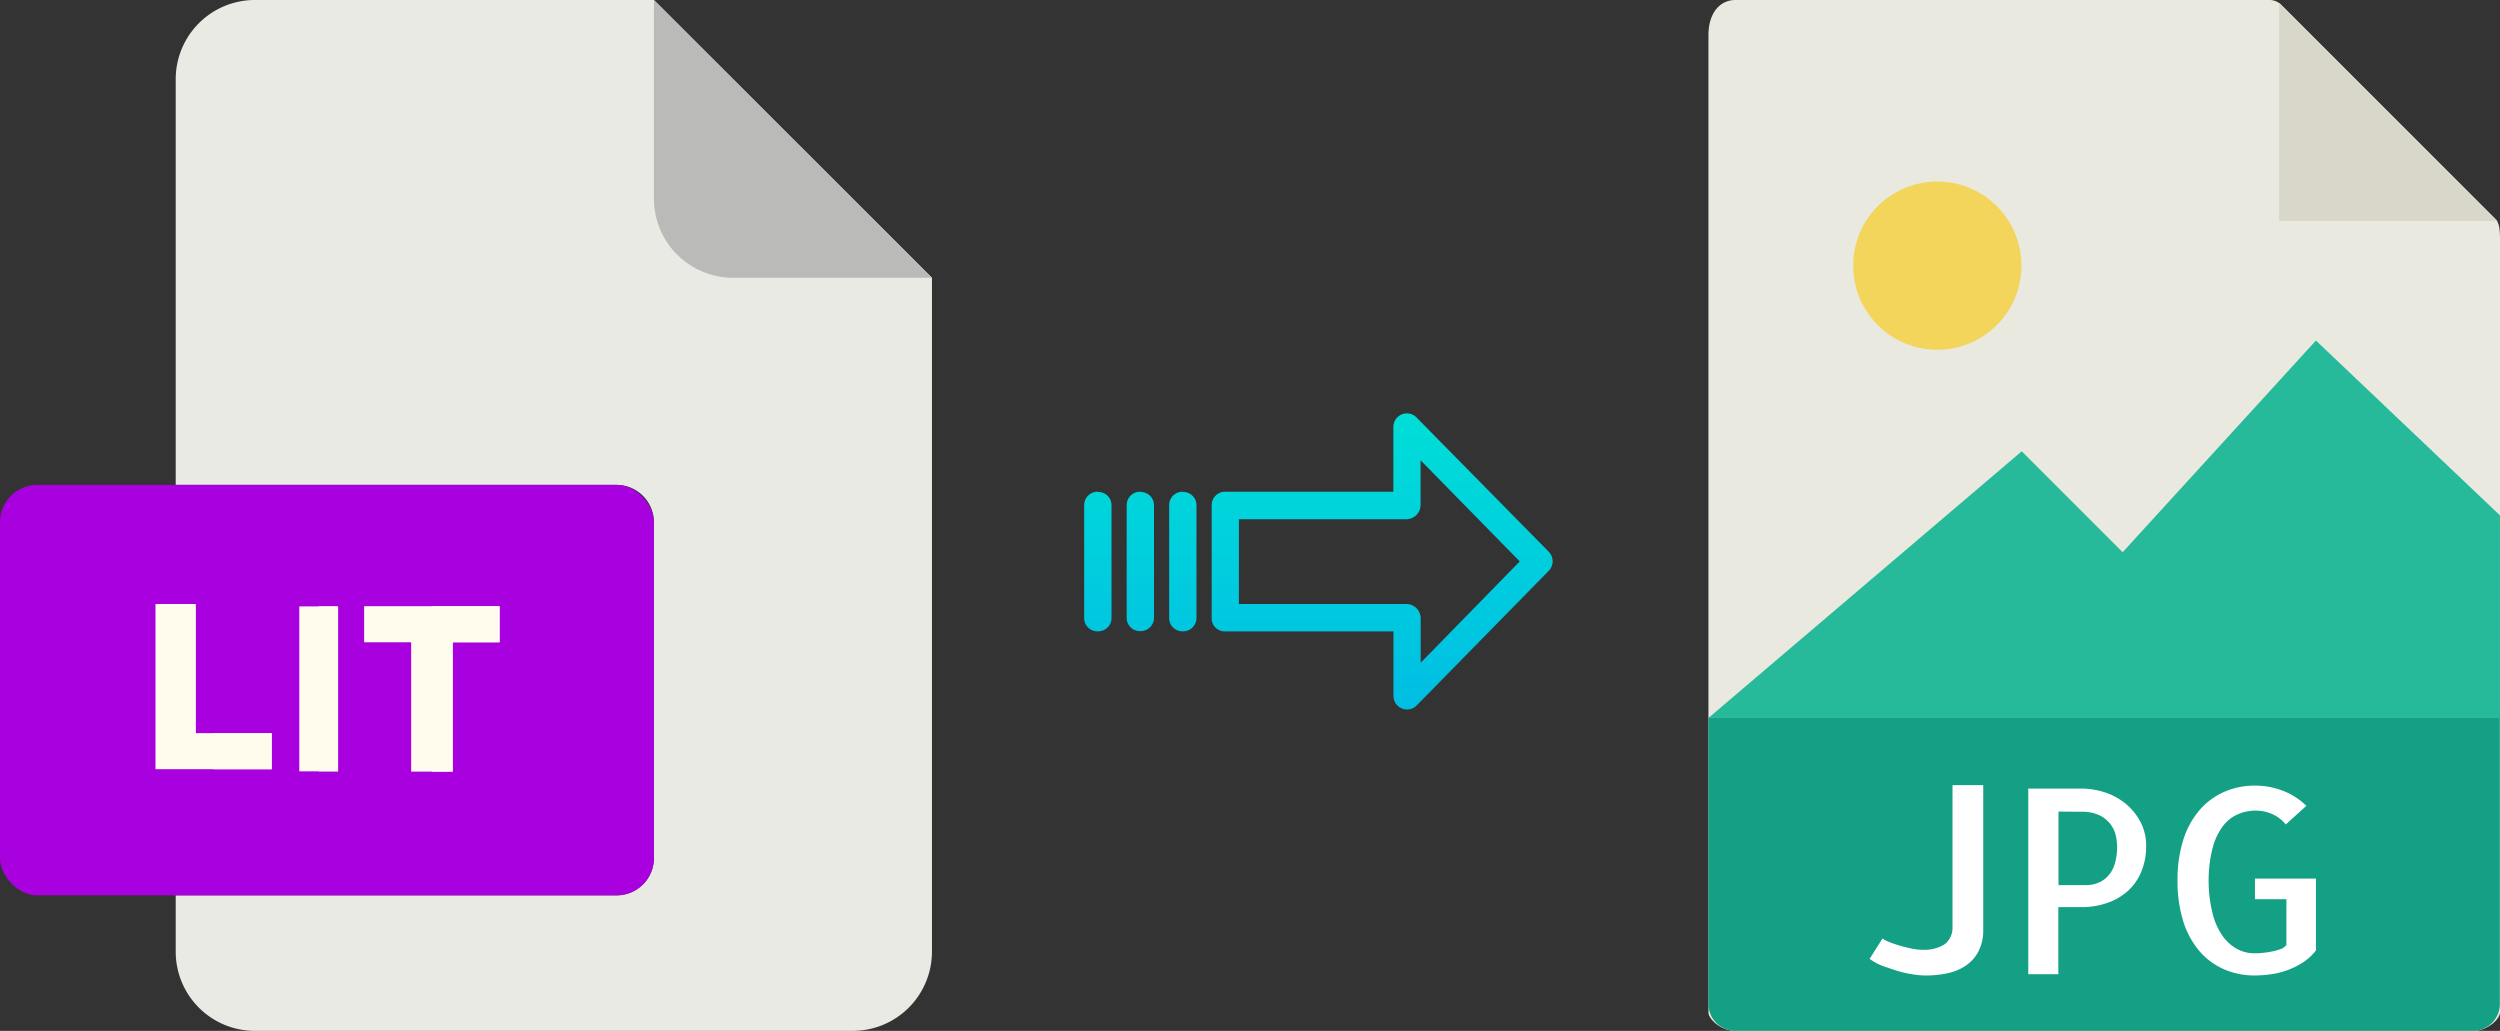
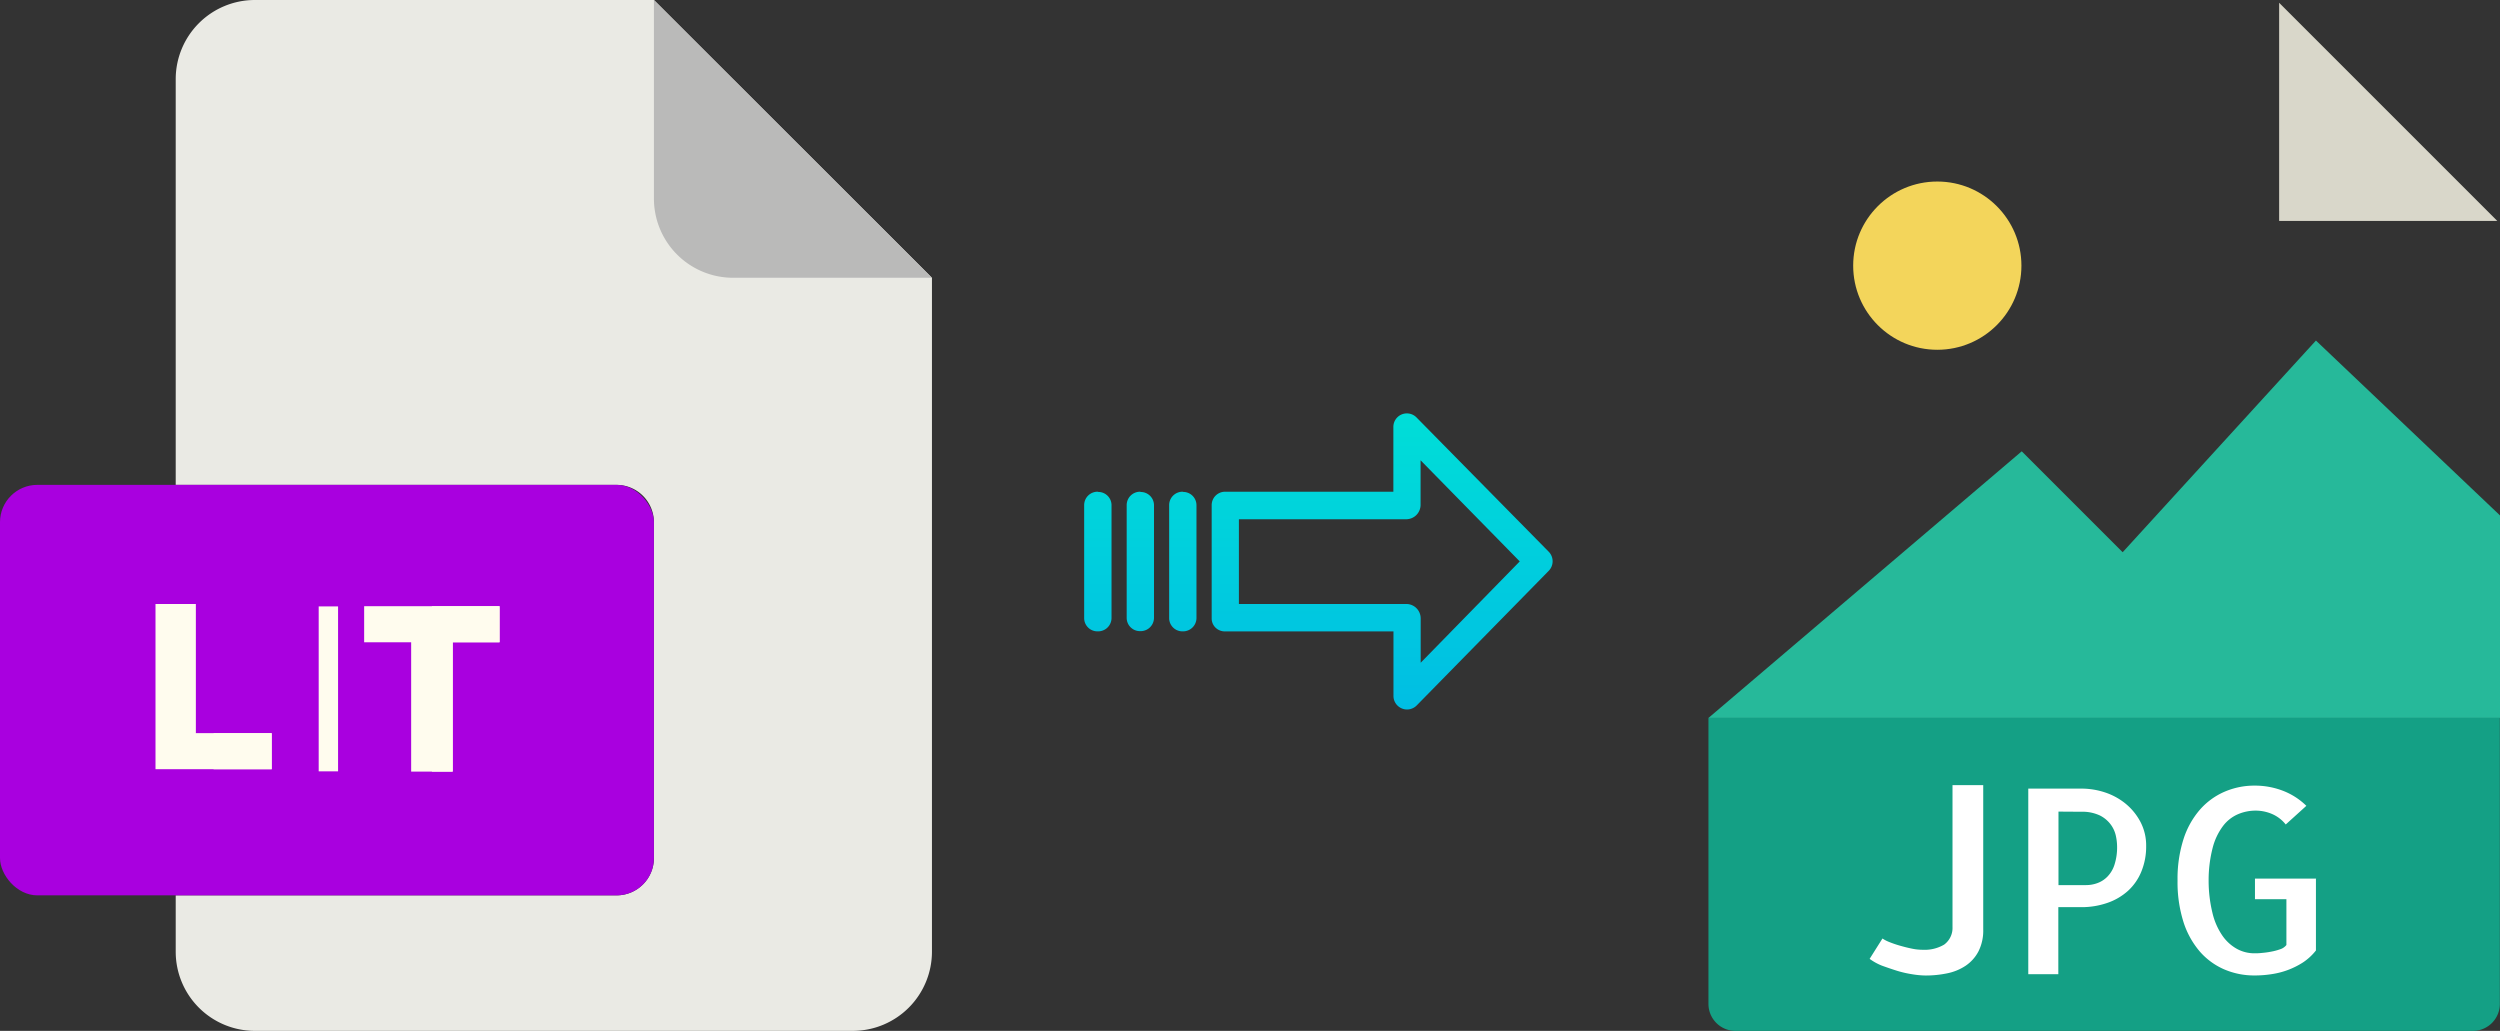
<svg xmlns="http://www.w3.org/2000/svg" xmlns:xlink="http://www.w3.org/1999/xlink" viewBox="0 0 485.03 200">
  <rect x="0" y="0" width="485.03" height="200" fill="#333333" stroke="none" />
  <defs>
    <style>.cls-1{fill:#e9e9e0;}.cls-2{fill:#d9d7ca;}.cls-3{fill:#f3d55b;}.cls-4{fill:#26b99a;}.cls-5{fill:#14a085;}.cls-6{fill:#fff;}.cls-7{fill:#eaeae4;}.cls-8{fill:#babab9;}.cls-9{fill:#a900df;}.cls-10{fill:#fffcee;}.cls-11{fill:url(#linear-gradient);}.cls-12{fill:url(#linear-gradient-2);}.cls-13{fill:url(#linear-gradient-3);}.cls-14{fill:url(#linear-gradient-4);}</style>
    <linearGradient id="linear-gradient" x1="268.12" y1="136.51" x2="268.12" y2="17.31" gradientTransform="matrix(1, 0, 0, -1, 0, 186.59)" gradientUnits="userSpaceOnUse">
      <stop offset="0" stop-color="#00efd1" />
      <stop offset="1" stop-color="#00acea" />
    </linearGradient>
    <linearGradient id="linear-gradient-2" x1="229.47" y1="136.51" x2="229.47" y2="17.31" xlink:href="#linear-gradient" />
    <linearGradient id="linear-gradient-3" x1="221.23" y1="136.51" x2="221.23" y2="17.31" xlink:href="#linear-gradient" />
    <linearGradient id="linear-gradient-4" x1="212.98" y1="136.51" x2="212.98" y2="17.31" xlink:href="#linear-gradient" />
  </defs>
  <title>lit to jpg</title>
  <g id="Layer_2" data-name="Layer 2">
    <g id="Layer_5_Image" data-name="Layer 5 Image">
-       <path class="cls-1" d="M440.34,0H336.69c-2.89,0-5.23,2.34-5.23,6.88V196.43c0,1.23,2.34,3.57,5.23,3.57H479.81c2.88,0,5.22-2.34,5.22-3.57V46.35c0-2.49-.33-3.29-.91-3.88L442.56.92A3.14,3.14,0,0,0,440.34,0Z" />
      <polygon class="cls-2" points="442.18 0.54 442.18 42.86 484.5 42.86 442.18 0.54" />
      <circle class="cls-3" cx="375.86" cy="51.54" r="16.32" />
      <polygon class="cls-4" points="331.46 139.29 370.75 139.29 485.03 139.29 485.03 100 449.32 66.07 411.82 107.14 392.24 87.56 331.46 139.29" />
      <path class="cls-5" d="M479.81,200H336.69a5.23,5.23,0,0,1-5.23-5.23V139.29H485v55.48A5.23,5.23,0,0,1,479.81,200Z" />
      <path class="cls-6" d="M384.77,152.32v28a8.93,8.93,0,0,1-.93,4.27,7.61,7.61,0,0,1-2.49,2.78,10,10,0,0,1-3.59,1.47,20.48,20.48,0,0,1-4.17.42,16.66,16.66,0,0,1-2.52-.23,20.75,20.75,0,0,1-3-.68c-1-.31-2-.66-2.95-1a10.69,10.69,0,0,1-2.39-1.32l2.49-3.95a6.78,6.78,0,0,0,1.39.71c.6.24,1.26.47,2,.68s1.46.4,2.25.56a10.25,10.25,0,0,0,2.19.24,7.47,7.47,0,0,0,4.13-1,4,4,0,0,0,1.63-3.39V152.32Z" />
      <path class="cls-6" d="M399.37,189h-5.86v-36h10.35a14.53,14.53,0,0,1,4.54.74,12.52,12.52,0,0,1,4,2.19,11.51,11.51,0,0,1,2.88,3.54,9.84,9.84,0,0,1,1.1,4.67,12.69,12.69,0,0,1-.93,4.95,10.33,10.33,0,0,1-2.59,3.74,11.58,11.58,0,0,1-4,2.34,15.26,15.26,0,0,1-5.18.83h-4.34v13Zm0-31.54v14.26h5.37a6.33,6.33,0,0,0,2.13-.37,5.16,5.16,0,0,0,1.92-1.2,5.8,5.8,0,0,0,1.42-2.31,11,11,0,0,0,.53-3.69,10,10,0,0,0-.24-2,5.69,5.69,0,0,0-1-2.19,5.92,5.92,0,0,0-2.12-1.76,8,8,0,0,0-3.62-.71Z" />
      <path class="cls-6" d="M449.32,170.49V184.4a10.73,10.73,0,0,1-2.51,2.32A15.31,15.31,0,0,1,440.7,189a21,21,0,0,1-3.24.25,14.69,14.69,0,0,1-5.94-1.18,13.31,13.31,0,0,1-4.73-3.46,16.53,16.53,0,0,1-3.18-5.76,25.68,25.68,0,0,1-1.14-8,25.35,25.35,0,0,1,1.14-8,16.28,16.28,0,0,1,3.18-5.74,13.47,13.47,0,0,1,4.76-3.49,14.52,14.52,0,0,1,5.91-1.2,15.08,15.08,0,0,1,5.46,1,13.29,13.29,0,0,1,4.54,2.92l-4,3.62a6.9,6.9,0,0,0-2.69-2.05,8.06,8.06,0,0,0-3.12-.64,8.7,8.7,0,0,0-3.44.69,7.24,7.24,0,0,0-2.93,2.31,12,12,0,0,0-2,4.23,25.09,25.09,0,0,0-.78,6.34,26.42,26.42,0,0,0,.76,6.35,13,13,0,0,0,1.95,4.39,8.32,8.32,0,0,0,2.83,2.54,7,7,0,0,0,3.35.83c.36,0,.83,0,1.44-.07a16.38,16.38,0,0,0,1.81-.25,11,11,0,0,0,1.73-.46,2.5,2.5,0,0,0,1.22-.83v-8.88h-6.1v-4h11.91Z" />
    </g>
    <g id="Layer_2-2" data-name="Layer 2">
      <path class="cls-7" d="M119.62,173.71H34.09v10.93A15.36,15.36,0,0,0,49.45,200h116a15.37,15.37,0,0,0,15.36-15.36V53.89L126.87,0H49.45A15.36,15.36,0,0,0,34.09,15.36V94.07h85.53a7.25,7.25,0,0,1,7.25,7.24h0v65.16A7.25,7.25,0,0,1,119.62,173.71Z" />
      <path class="cls-8" d="M180.76,53.89,126.87,0V38.53a15.36,15.36,0,0,0,15.36,15.36h38.53Z" />
      <rect class="cls-9" y="94.07" width="126.87" height="79.64" rx="7.24" />
      <g id="L">
        <path class="cls-10" d="M30.17,117.18v32.06H52.71v-7H38V117.18Z" />
        <path class="cls-10" d="M41.44,142.25H52.71v7H41.44Z" />
      </g>
      <g id="I">
-         <path class="cls-10" d="M58.07,117.65h7.52v32H58.07Z" />
        <path class="cls-10" d="M61.83,117.65h3.76v32H61.83Z" />
      </g>
      <g id="T">
        <path class="cls-10" d="M87.85,149.7V124.61h9.09v-7H70.65v7h9.12V149.7Z" />
        <path class="cls-10" d="M83.8,149.7h4V124.61h9.09v-7H83.8Z" />
      </g>
    </g>
    <g id="Layer_3" data-name="Layer 3">
      <path class="cls-11" d="M274.83,81a2.62,2.62,0,0,0-4.5,1.85V95.4h-32.6A2.6,2.6,0,0,0,235.08,98v0l0,22a2.47,2.47,0,0,0,.78,1.8,2.58,2.58,0,0,0,1.87.7h32.62V135a2.62,2.62,0,0,0,1.63,2.45,2.53,2.53,0,0,0,1,.2,2.63,2.63,0,0,0,1.89-.8l25.6-26.1a2.65,2.65,0,0,0,0-3.71Zm.8,47.58v-8.63a2.8,2.8,0,0,0-2.7-2.77H240.36l0-16.44h32.55a2.8,2.8,0,0,0,2.7-2.77V89.3l19.24,19.62Z" />
-       <path class="cls-12" d="M229.48,95.4h0A2.6,2.6,0,0,0,226.83,98v21.93a2.57,2.57,0,0,0,2.58,2.56h.07a2.6,2.6,0,0,0,2.65-2.55V98a2.58,2.58,0,0,0-2.58-2.56Z" />
+       <path class="cls-12" d="M229.48,95.4A2.6,2.6,0,0,0,226.83,98v21.93a2.57,2.57,0,0,0,2.58,2.56h.07a2.6,2.6,0,0,0,2.65-2.55V98a2.58,2.58,0,0,0-2.58-2.56Z" />
      <path class="cls-13" d="M221.24,95.4h0A2.6,2.6,0,0,0,218.59,98v0l0,21.89a2.58,2.58,0,0,0,2.59,2.56h.06a2.6,2.6,0,0,0,2.65-2.55v0l0-21.89a2.58,2.58,0,0,0-2.59-2.56Z" />
      <path class="cls-14" d="M213,95.4h0A2.6,2.6,0,0,0,210.34,98v21.93a2.57,2.57,0,0,0,2.58,2.56H213a2.6,2.6,0,0,0,2.65-2.55V98a2.58,2.58,0,0,0-2.58-2.56Z" />
    </g>
  </g>
</svg>